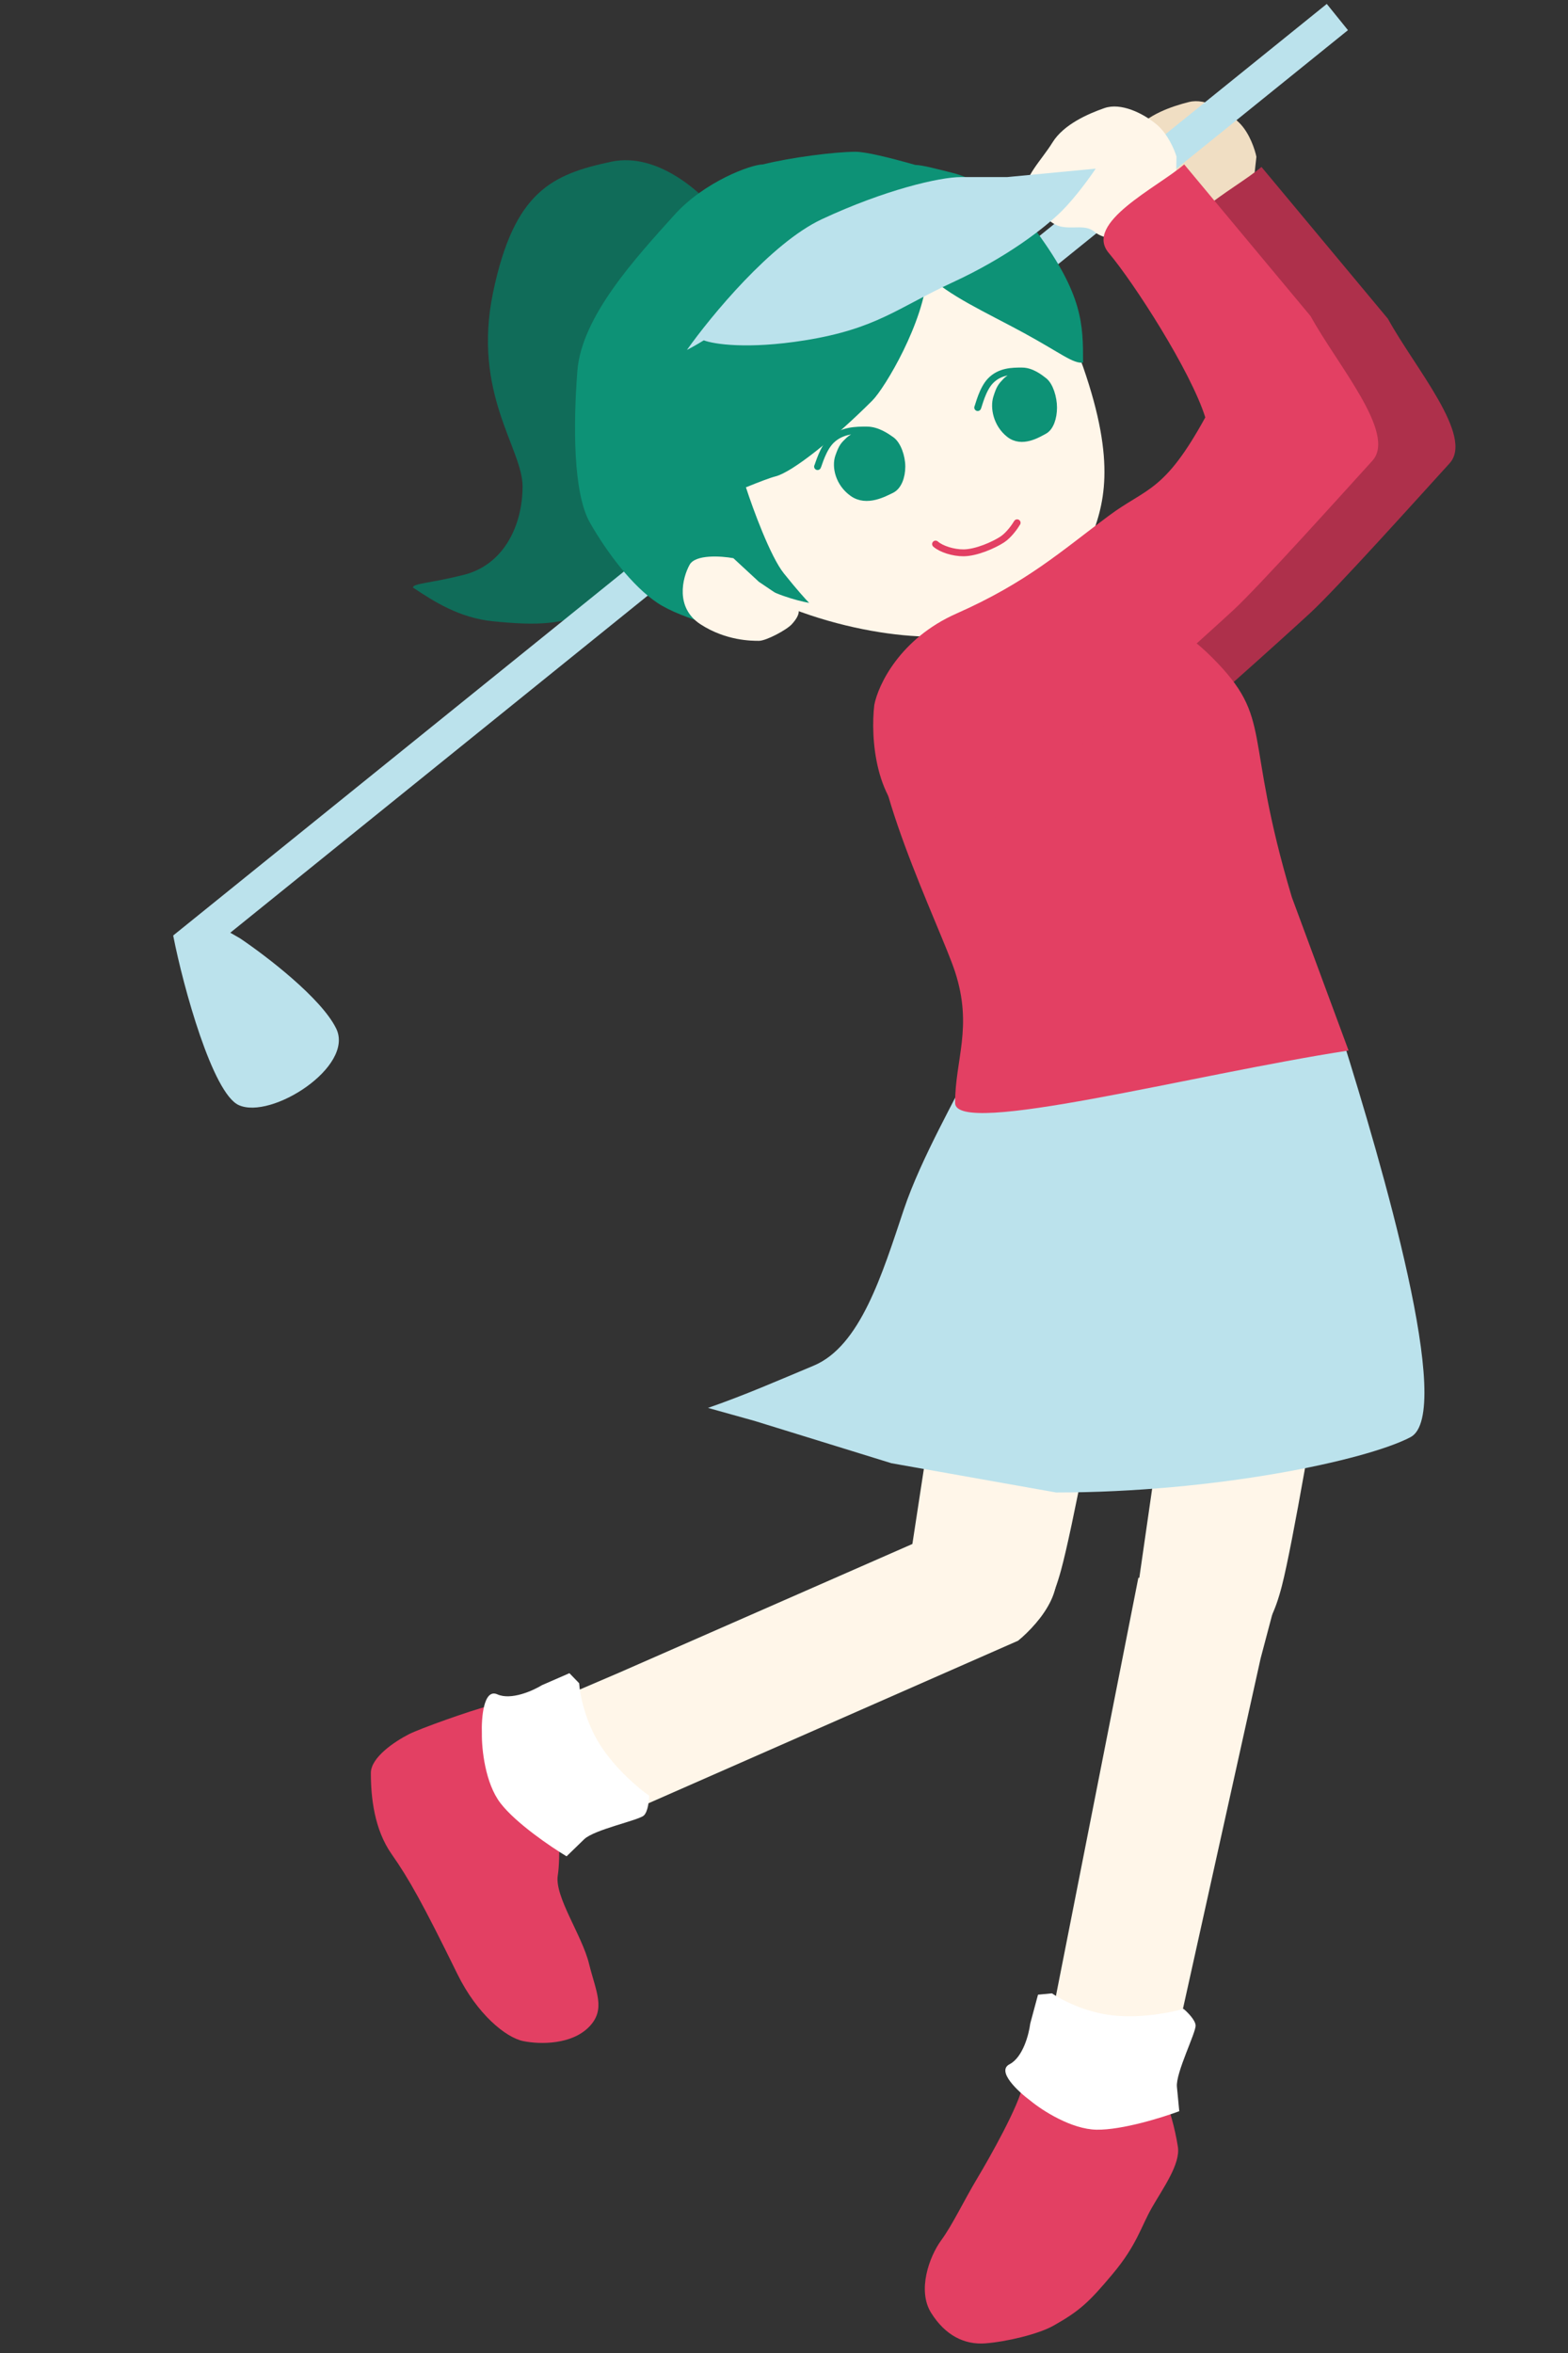
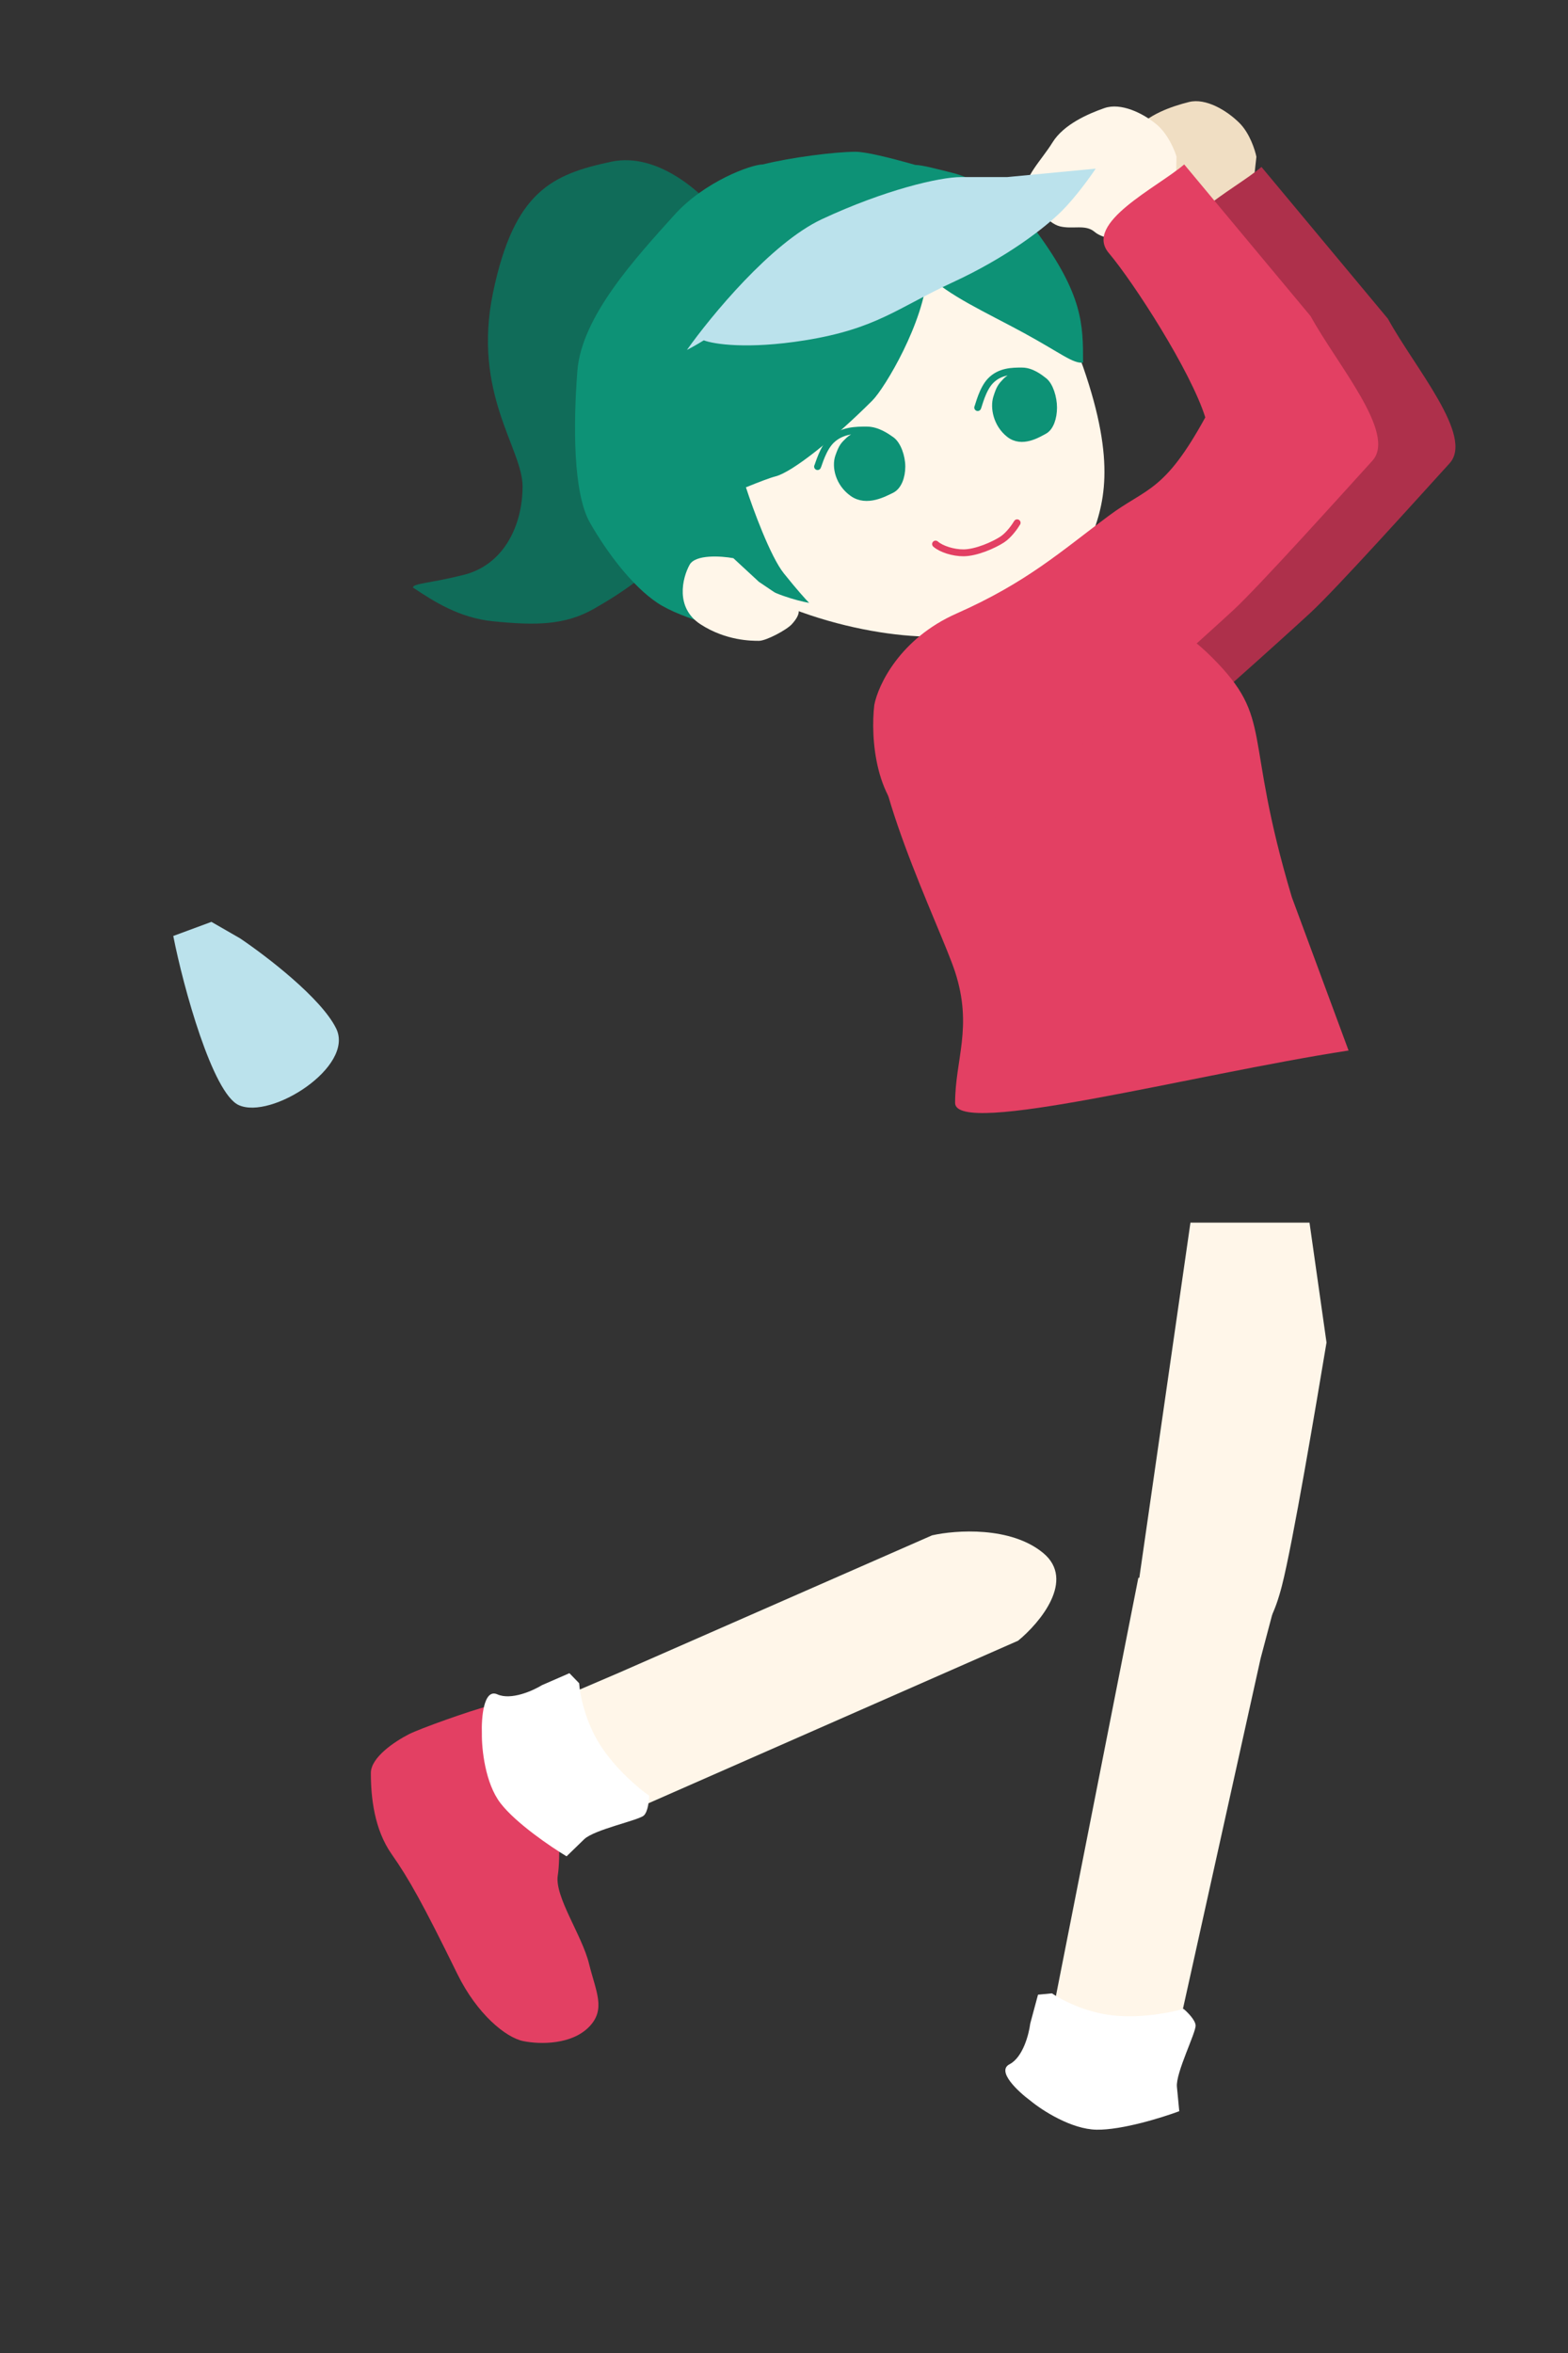
<svg xmlns="http://www.w3.org/2000/svg" width="228" height="342" viewBox="0 0 228 342" fill="none">
  <rect x="0" y="0" width="228" height="342" fill="#333333" stroke="none" />
  <path d="M88.855 23.509C95.718 22.038 102.336 28.207 104.787 31.475V45.569C104.787 48.633 97.434 76.209 96.821 79.272C96.208 82.336 90.693 86.013 86.404 88.464C82.114 90.915 77.825 90.915 71.697 90.303C66.794 89.812 63.118 87.443 60.054 85.4C60.054 84.788 62.505 84.788 67.407 83.562C73.382 82.068 75.986 76.209 75.986 70.693C75.986 65.178 68.633 57.212 71.697 42.505C74.761 27.798 80.276 25.347 88.855 23.509Z" fill="#106C59" />
  <path d="M180.24 17.891C181.71 19.362 182.487 21.772 182.691 22.793L182.078 28.308L172.886 33.824C172.273 33.824 170.803 33.578 169.822 32.598C168.597 31.372 166.758 31.985 164.92 31.372C163.082 30.76 161.243 27.696 160.63 25.857C160.018 24.019 163.082 21.568 164.92 19.117C166.758 16.665 170.435 15.44 172.886 14.827C175.337 14.214 178.401 16.053 180.24 17.891Z" fill="#F0DEC3" />
  <path d="M150.312 89.543C142.091 93.181 138.92 99.917 138.362 102.83C137.816 107.4 138.364 117.386 144.918 120.77C153.111 125.001 160.412 114.847 165.795 110.743C171.178 106.639 187.118 92.238 190.55 89.064C194.343 85.556 206.293 72.269 210.779 67.343C214.368 63.402 205.748 53.503 201.81 46.325L183.426 24.265C179.484 27.636 168.77 32.766 172.454 37.134C176.138 41.501 184.372 54.293 186.49 61.032C180.493 71.972 178 71.215 172.454 75.333C165.522 80.481 160.587 84.997 150.312 89.543Z" fill="#AE304B" />
-   <path d="M142.12 316.581C143.92 313.577 148.175 306.045 148.735 303.04L155.504 300.072L169.091 304.644C169.997 306.047 170.881 309.514 171.274 312.027C171.666 314.54 169.122 318.027 167.504 320.854C165.886 323.682 165.319 326.297 161.801 330.499C158.33 334.645 156.979 335.886 153.193 338.022C150.978 339.272 146.349 340.359 143.297 340.598C140.245 340.837 137.454 339.451 135.396 336.168C133.339 332.885 135.145 327.968 136.842 325.644C138.539 323.319 140.078 319.989 142.12 316.581Z" fill="#E34063" />
  <path d="M165.131 233.043L173.1 177.709H190.413L192.886 195.129C191.402 204.01 187.985 224.333 186.402 230.481C184.423 238.167 181.509 240.728 173.1 239.704C166.372 238.884 164.802 236.117 165.131 233.043Z" fill="#FFF6E9" />
  <path d="M153.178 291.947L165.525 229.33L186.268 229.839L183.305 241.039L171.452 294.493C170.135 297.717 165.525 302.129 161.574 302.129C155.44 302.129 153.507 296.02 153.178 291.947Z" fill="#FFF6E9" />
  <path d="M161.959 292.949C157.83 292.529 154.239 290.625 152.96 289.726L150.935 289.921L149.805 294.119C149.614 295.67 148.744 299.025 146.796 300.03C144.848 301.035 148.03 304 149.864 305.357C151.529 306.73 155.781 309.49 159.466 309.544C163.152 309.599 169.007 307.775 171.474 306.856L171.133 303.311C170.938 301.285 173.947 295.374 173.85 294.361C173.772 293.551 172.642 292.433 172.087 291.975C170.431 292.475 166.088 293.37 161.959 292.949Z" fill="white" />
  <path d="M59.463 252.06C61.074 251.24 68.356 248.642 71.041 247.959L81.109 261.289C81.276 264.023 81.511 270.107 81.109 272.568C80.605 275.644 84.632 281.284 85.639 285.386C86.646 289.487 88.156 292.051 85.639 294.614C83.122 297.178 78.592 297.178 76.075 296.665C73.558 296.152 69.376 292.76 66.51 286.924C61.477 276.67 59.463 273.081 56.946 269.492C54.429 265.903 53.926 261.289 53.926 257.7C53.926 255.407 57.45 253.086 59.463 252.06Z" fill="#E34063" />
-   <path d="M132.078 228.267L140.004 176.483H158.498L161.14 193.915C159.555 202.802 155.961 222.115 154.271 228.267C152.157 235.958 148.987 239.547 140.004 238.522C132.818 237.701 131.726 231.344 132.078 228.267Z" fill="#FFF6E9" />
  <path d="M148.041 238.471L89.132 264.367L79.363 247.685L90.047 243.106L135.533 223.156C138.954 222.381 146.977 221.811 151.699 225.732C156.422 229.653 151.228 235.859 148.041 238.471Z" fill="#FFF6E9" />
  <path d="M87.311 253.695C85.063 250.207 84.309 246.213 84.214 244.653L82.797 243.192L78.813 244.929C77.481 245.748 74.317 247.162 72.316 246.267C70.315 245.372 69.984 249.709 70.069 251.989C70.035 254.147 70.532 259.191 72.79 262.105C75.047 265.018 80.127 268.455 82.384 269.809L84.941 267.33C86.402 265.914 92.899 264.575 93.63 263.867C94.214 263.301 94.382 261.72 94.394 261.001C92.97 260.019 89.56 257.184 87.311 253.695Z" fill="white" />
-   <rect width="4.902" height="215.618" transform="matrix(0.628 0.778 0.778 -0.628 25.174 135.979)" fill="#BBE2EC" />
  <path d="M34.703 160.618C30.924 158.878 26.666 143.554 25.195 136.04L30.742 133.99L34.891 136.376C38.656 138.905 46.726 145.069 48.886 149.497C51.584 155.033 39.426 162.792 34.703 160.618Z" fill="#BBE2EC" />
  <path d="M168.191 18.099C169.788 19.431 170.778 21.762 171.074 22.76L170.961 28.308L162.304 34.63C161.694 34.685 160.207 34.574 159.142 33.685C157.811 32.575 156.035 33.352 154.149 32.907C152.263 32.462 150.156 29.577 149.38 27.801C148.604 26.026 151.434 23.308 153.044 20.701C154.654 18.094 158.205 16.542 160.591 15.711C162.977 14.879 166.194 16.434 168.191 18.099Z" fill="#FFF6E9" />
  <path d="M97.434 76.599C87.489 64.93 88.02 46.7 91.335 39.457C94.362 34.361 103.068 27.316 112.753 26.35C122.439 25.384 130.684 23.363 140.197 28.593C145.962 33.69 155.595 47.873 157.487 53.313C162.389 67.407 160.551 73.535 158.357 78.888C156.163 84.241 145.372 92.531 135.426 92.531C125.481 92.531 107.379 88.267 97.434 76.599Z" fill="#FFF6E9" />
-   <path d="M131.423 175.8C133.954 168.237 139.407 158.94 140.914 155.473L195.15 150.746C200.875 169.025 211.601 205.487 205.093 208.891C198.585 212.294 176.619 216.927 153.569 216.927L129.615 212.673L109.728 206.527L102.949 204.636C108.372 202.745 112.892 200.76 118.316 198.491C125.095 195.655 128.259 185.255 131.423 175.8Z" fill="#BBE2EC" />
  <path d="M126.847 58.215C121.332 63.73 115.205 68.632 112.754 69.245C112.001 69.433 110.382 70.049 108.464 70.828C109.486 73.977 112.018 80.888 113.979 83.339C115.94 85.79 117.248 87.22 117.656 87.629C115.789 87.289 112.032 86.245 109.69 84.495C109.69 86.969 109.445 91.918 108.464 91.918C107.239 91.918 99.272 90.08 95.595 87.629C91.918 85.177 88.242 80.275 85.791 75.986C83.34 71.696 83.34 61.892 83.953 53.925C84.566 45.959 92.532 37.38 98.047 31.252C102.459 26.35 109.281 23.899 110.915 23.899C115 22.877 121.455 22.06 124.396 22.06C125.9 22.06 129.379 22.915 133.073 23.968C134.223 24.016 135.943 24.487 138.491 25.124C140.053 25.515 141.428 26.154 142.716 26.963C145.47 28.692 148.47 30.599 150.747 33.703C157.487 42.895 157.487 47.185 157.487 52.7C156.057 52.904 154.301 51.352 148.908 48.41C143.516 45.469 137.718 42.895 134.814 39.831C134.41 46.758 128.686 56.377 126.847 58.215Z" fill="#0D9276" />
  <path d="M100.272 82.092C101.121 80.554 104.869 80.811 106.637 81.131L110.35 84.565L113.979 87.016C114.509 87.496 117.777 87.858 115.124 90.741C114.365 91.567 111.411 93.144 110.35 93.144C109.29 93.144 105.576 93.144 101.863 90.741C98.15 88.339 99.211 84.014 100.272 82.092Z" fill="#FFF6E9" />
  <path d="M138.88 141.272C136.799 134.851 125.127 111.368 127.878 103.212L136.68 90.707C154.893 84.218 167.278 86.555 176.288 95.6C185.299 104.645 180.689 106.474 187.841 130.397L196.093 152.689C173.369 156.179 138.88 165.327 138.88 160.301C138.88 154.02 141.482 149.298 138.88 141.272Z" fill="#E34063" />
  <path d="M139.08 89.177C130.86 92.814 127.688 99.55 127.13 102.464C126.584 107.034 127.132 117.019 133.686 120.404C141.879 124.634 149.181 114.48 154.564 110.377C159.946 106.273 175.886 91.872 179.318 88.698C183.111 85.19 195.061 71.903 199.547 66.977C203.136 63.035 194.516 53.136 190.578 45.959L172.194 23.899C168.252 27.269 157.539 32.4 161.222 36.767C164.906 41.135 173.14 53.926 175.258 60.666C169.261 71.606 166.768 70.849 161.222 74.967C154.29 80.115 149.355 84.63 139.08 89.177Z" fill="#E34063" />
  <path d="M99.885 50.861C103.357 45.959 112.141 35.297 119.494 31.865C128.686 27.575 136.652 25.737 139.716 25.737H146.457L159.325 24.512C158.508 25.737 156.384 28.678 154.423 30.639C151.972 33.09 146.457 37.38 138.49 41.057C130.524 44.733 127.46 47.797 117.043 49.465C108.709 50.798 103.766 50.02 102.336 49.465C101.271 50.127 100.358 50.625 99.885 50.861Z" fill="#BBE2EC" />
  <path d="M136.039 79.078C136.853 79.802 138.627 80.368 140.124 80.352C141.995 80.332 144.516 79.207 145.72 78.425C146.683 77.8 147.573 76.538 147.898 75.986" stroke="#E34063" stroke-linecap="round" />
  <path d="M129.605 63.953C128.924 63.47 127.563 62.504 126.031 62.504C125.52 62.826 123.988 63.47 123.477 63.953C122.67 64.717 122.456 64.919 121.945 66.368C121.435 67.817 121.945 70.233 123.988 71.681C126.031 73.131 128.584 71.681 129.605 71.198C130.626 70.716 131.137 69.266 131.137 67.817C131.137 66.368 130.519 64.601 129.605 63.953Z" fill="#0D9276" />
  <path d="M118.881 67.817C119.052 67.495 119.632 65.175 120.924 63.953C122.456 62.504 124.499 62.504 126.031 62.504M126.031 62.504C127.563 62.504 128.924 63.47 129.605 63.953C130.519 64.601 131.137 66.368 131.137 67.817C131.137 69.266 130.626 70.716 129.605 71.198C128.584 71.681 126.031 73.131 123.988 71.681C121.945 70.233 121.435 67.817 121.945 66.368C122.456 64.919 122.67 64.717 123.477 63.953C123.988 63.47 125.52 62.826 126.031 62.504Z" stroke="#0D9276" stroke-linecap="round" />
  <path d="M151.818 55.374C151.206 54.891 149.98 53.925 148.601 53.925C148.142 54.247 146.763 54.891 146.303 55.374C145.577 56.138 145.384 56.34 144.924 57.789C144.465 59.239 144.924 61.654 146.763 63.102C148.601 64.552 150.899 63.102 151.818 62.62C152.738 62.136 153.197 60.687 153.197 59.238C153.197 57.789 152.641 56.022 151.818 55.374Z" fill="#0D9276" />
  <path d="M142.167 59.238C142.32 58.916 142.843 56.596 144.005 55.374C145.384 53.925 147.223 53.925 148.601 53.925M148.601 53.925C149.98 53.925 151.206 54.891 151.818 55.374C152.641 56.022 153.197 57.789 153.197 59.238C153.197 60.687 152.738 62.136 151.818 62.62C150.899 63.102 148.601 64.552 146.763 63.102C144.924 61.654 144.465 59.239 144.924 57.789C145.384 56.34 145.577 56.138 146.303 55.374C146.763 54.891 148.142 54.247 148.601 53.925Z" stroke="#0D9276" stroke-linecap="round" />
</svg>